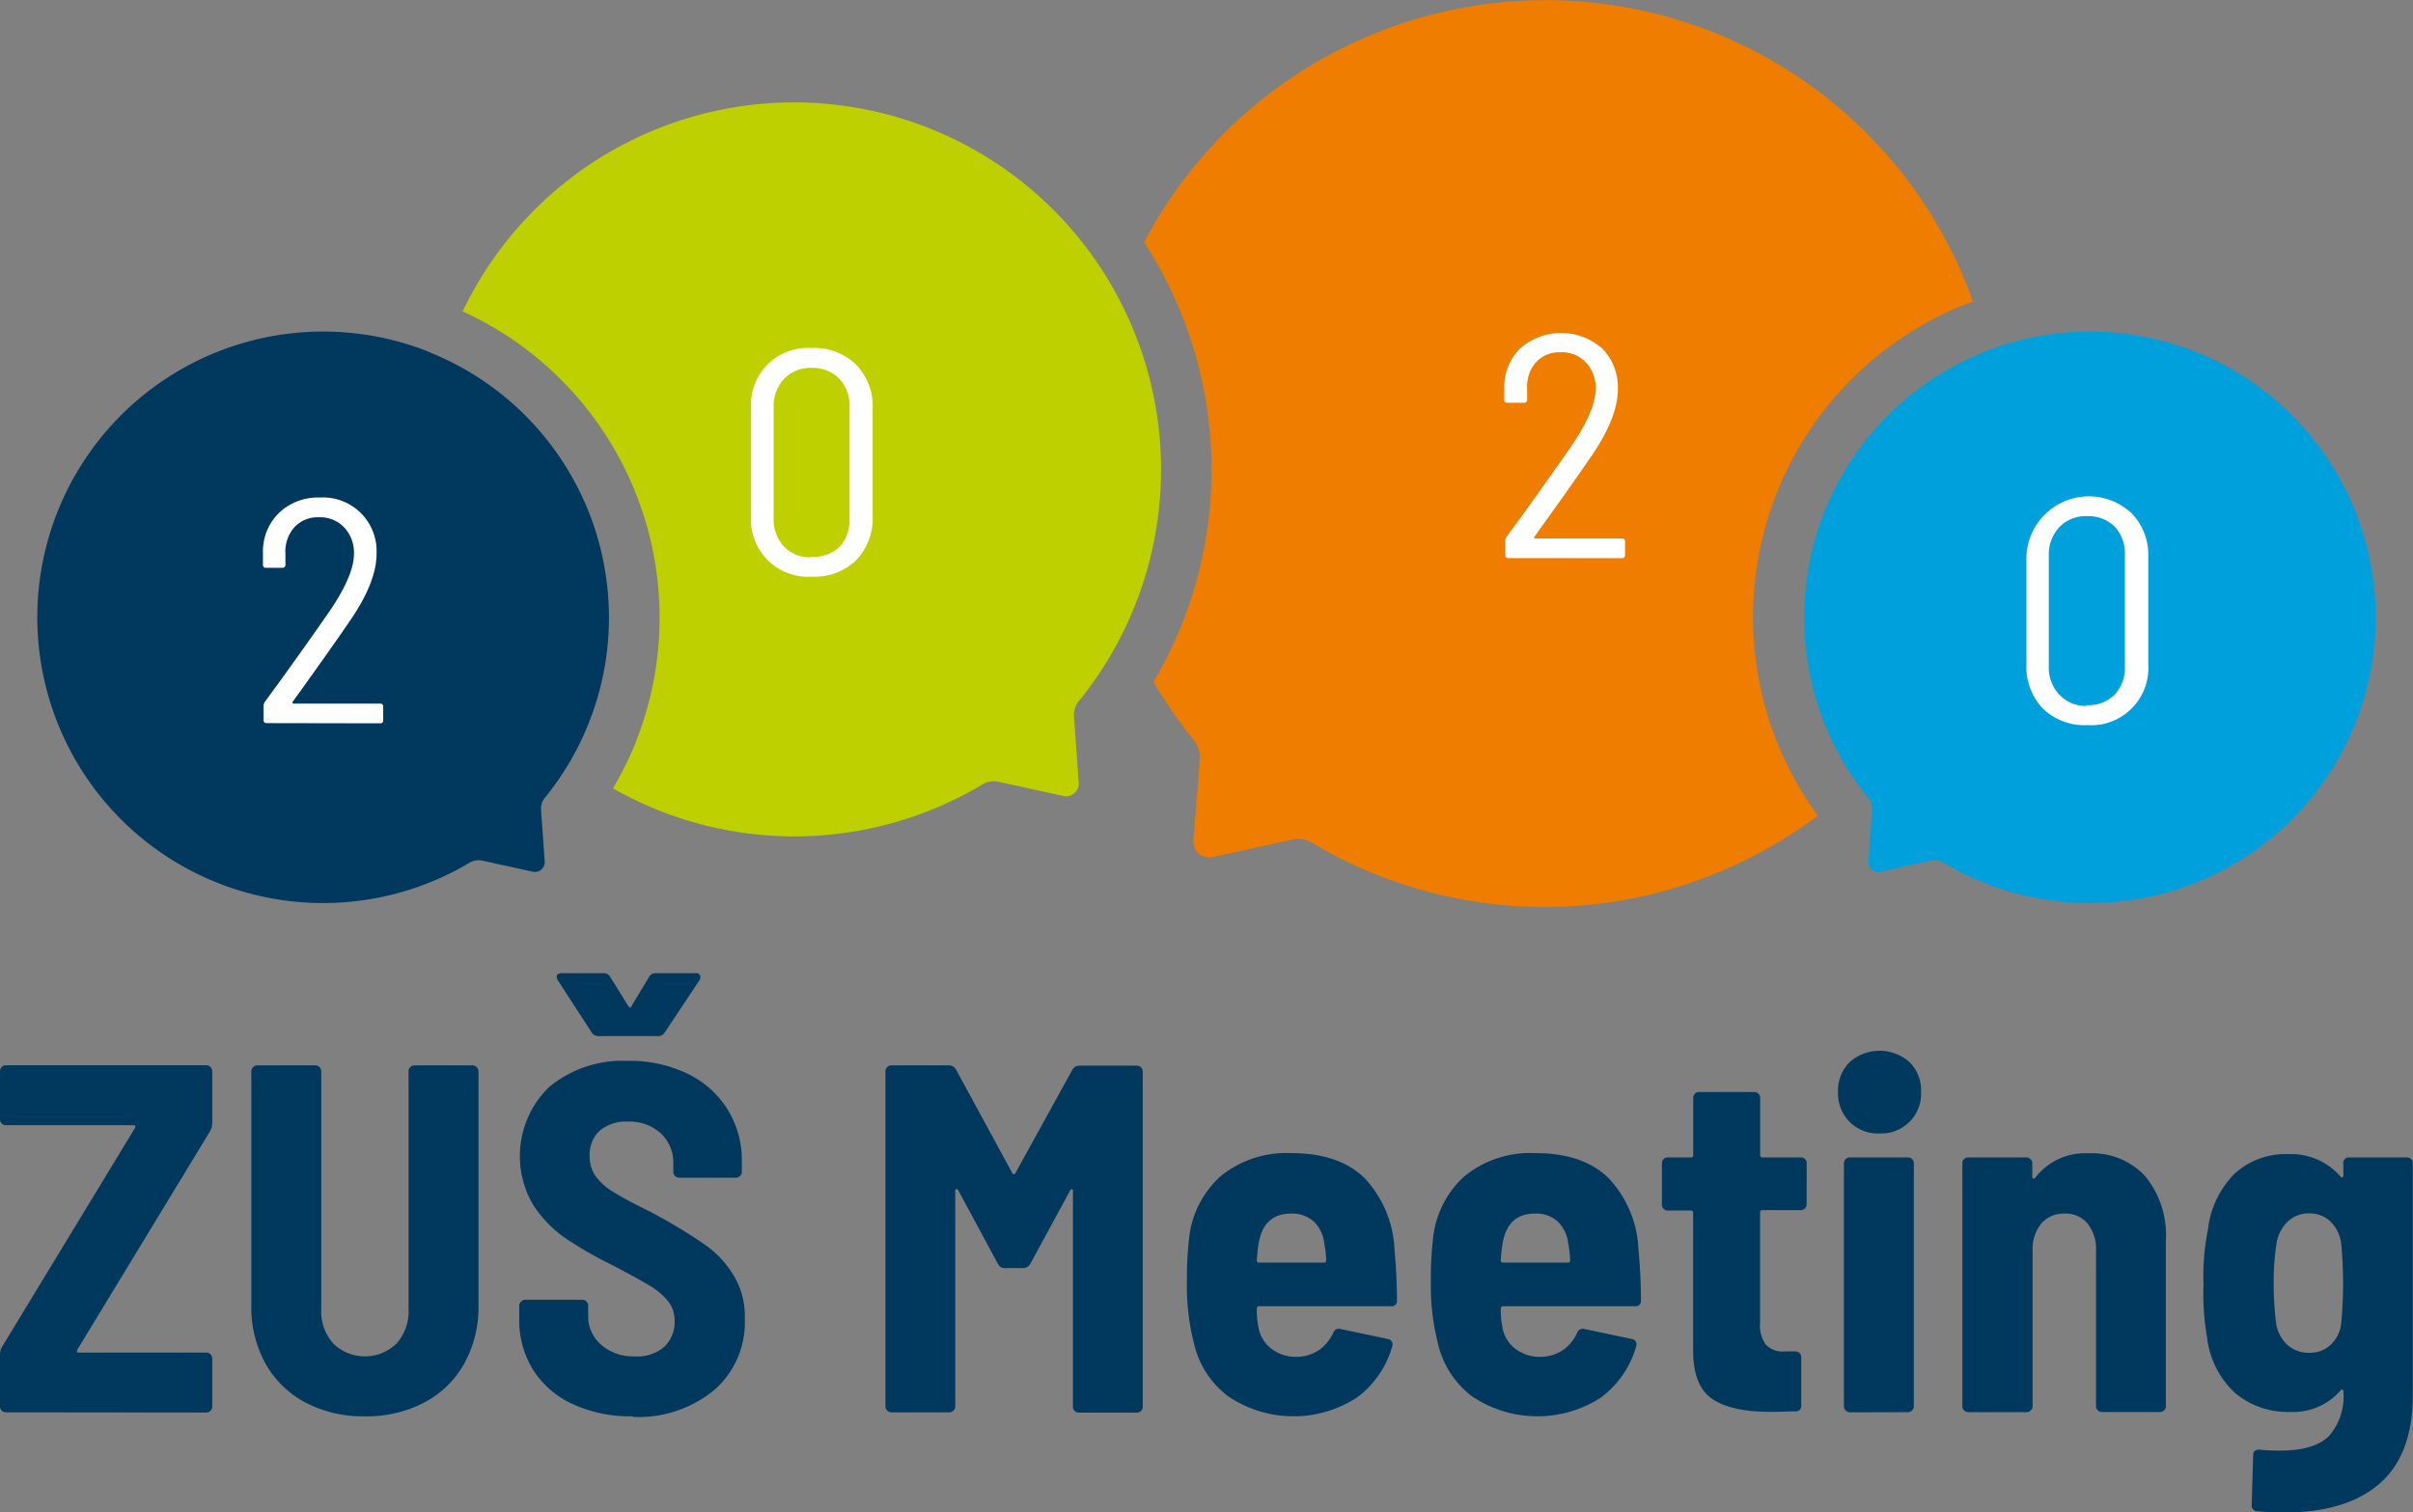
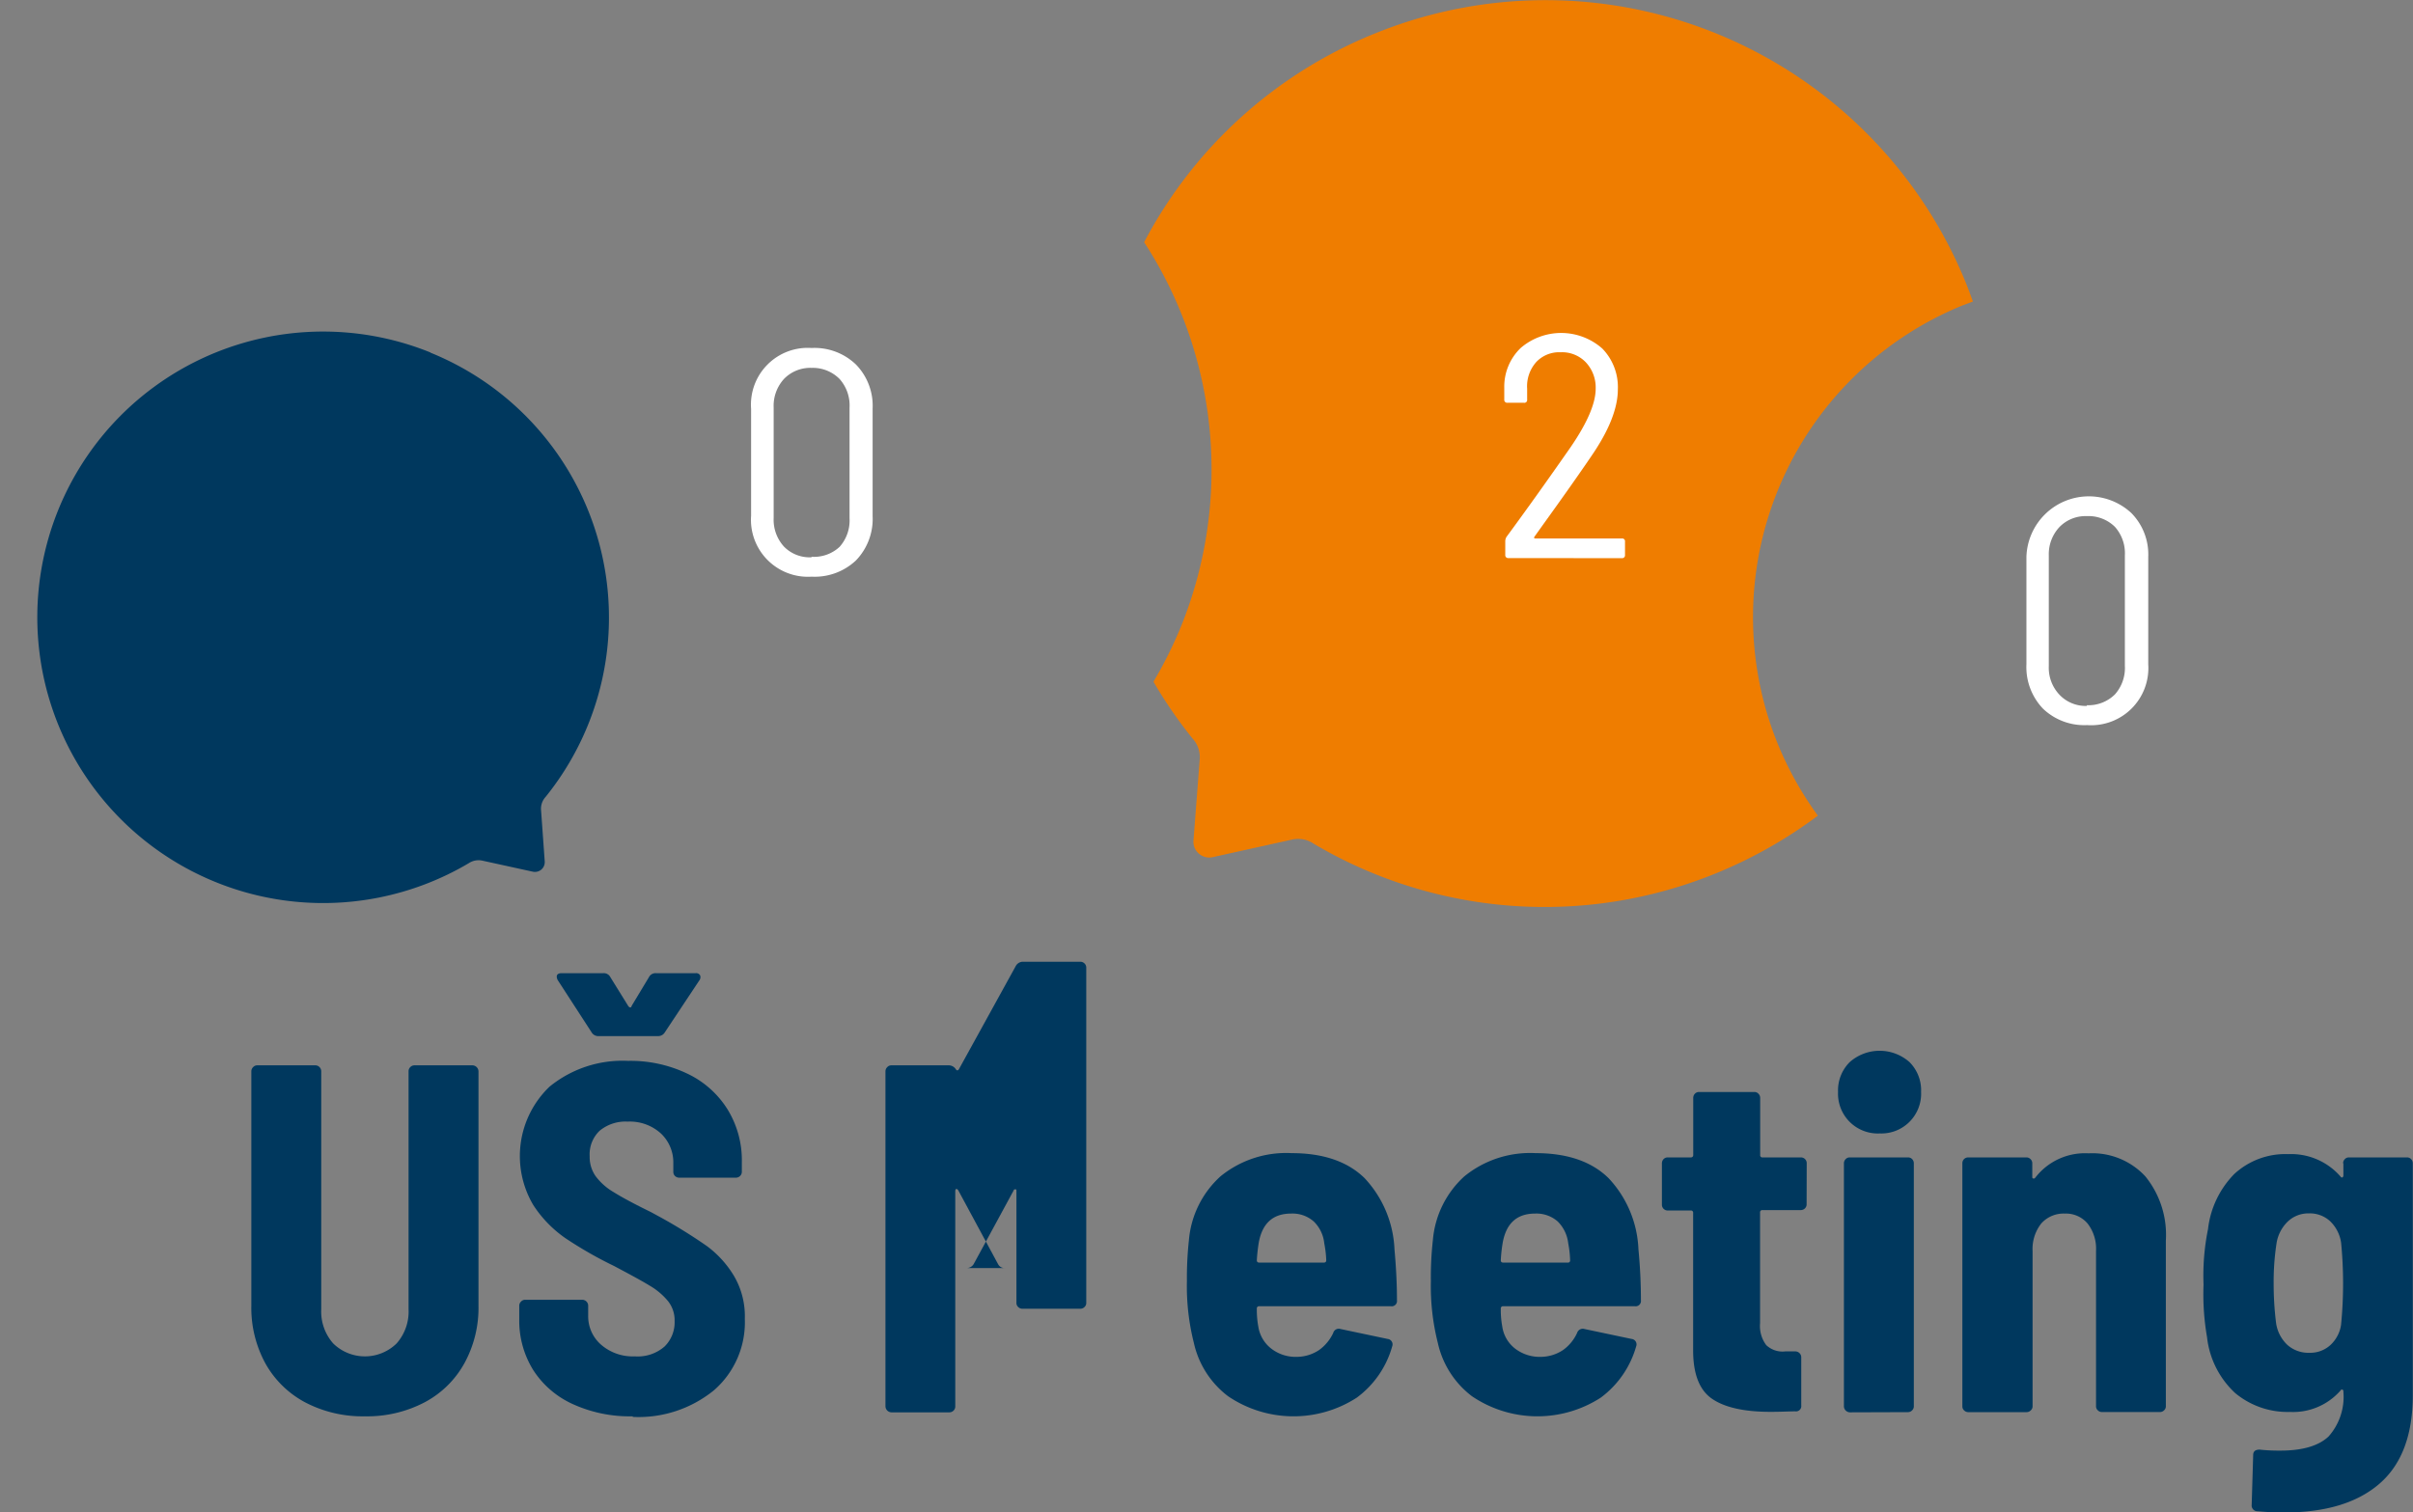
<svg xmlns="http://www.w3.org/2000/svg" viewBox="0 0 242.62 152.12">
  <rect x="0" y="0" width="242.62" height="152.12" fill="#808080" stroke="none" />
  <defs>
    <style>.cls-1{fill:#00385e;}.cls-1,.cls-2,.cls-3,.cls-4,.cls-5{fill-rule:evenodd;}.cls-2{fill:#ef7d00;}.cls-3{fill:#bed000;}.cls-4{fill:#00a0dd;}.cls-5{fill:#fff;}</style>
  </defs>
  <g id="Vrstva_2" data-name="Vrstva 2">
    <g id="Vrstva_1-2" data-name="Vrstva 1">
-       <path class="cls-1" d="M.6,142.05a.58.58,0,0,1-.43-.18.57.57,0,0,1-.17-.42v-5.23a1.5,1.5,0,0,1,.2-.75l13.36-22q.15-.3-.15-.3H.6A.58.58,0,0,1,.17,113a.59.59,0,0,1-.17-.42v-4.84a.61.61,0,0,1,.17-.42.58.58,0,0,1,.43-.18H20.74a.56.56,0,0,1,.42.18.58.58,0,0,1,.18.42V113a1.49,1.49,0,0,1-.2.74l-13.36,22q-.15.3.15.3H20.74a.59.59,0,0,1,.42.17.58.58,0,0,1,.18.43v4.83a.54.54,0,0,1-.18.42.56.56,0,0,1-.42.18Z" />
      <path class="cls-1" d="M36.69,142.45a12.43,12.43,0,0,1-6-1.4,9.9,9.9,0,0,1-4-3.91,11.68,11.68,0,0,1-1.42-5.81V107.75a.58.58,0,0,1,.18-.42.56.56,0,0,1,.42-.18H31.7a.58.58,0,0,1,.43.18.61.61,0,0,1,.17.42v23.93a4.85,4.85,0,0,0,1.2,3.44,4.56,4.56,0,0,0,6.38,0,4.85,4.85,0,0,0,1.2-3.44V107.75a.57.57,0,0,1,.17-.42.58.58,0,0,1,.42-.18h5.84a.62.62,0,0,1,.6.6v23.58a11.58,11.58,0,0,1-1.43,5.81,9.81,9.81,0,0,1-4,3.91A12.43,12.43,0,0,1,36.69,142.45Z" />
      <path class="cls-1" d="M63.61,142.45a13.79,13.79,0,0,1-6-1.22,9.27,9.27,0,0,1-4-3.44,9.4,9.4,0,0,1-1.4-5.11v-1.35a.56.56,0,0,1,.18-.42.54.54,0,0,1,.42-.18h5.73a.58.58,0,0,1,.43.18.59.59,0,0,1,.17.42v1a3.78,3.78,0,0,0,1.3,2.92,4.85,4.85,0,0,0,3.39,1.17,4.09,4.09,0,0,0,3-1,3.41,3.41,0,0,0,1-2.54,3.09,3.09,0,0,0-.65-2,6.82,6.82,0,0,0-1.82-1.55c-.78-.48-2-1.14-3.62-2a40.5,40.5,0,0,1-4.88-2.79,12,12,0,0,1-3.24-3.34,9.66,9.66,0,0,1,1.64-11.91,11.6,11.6,0,0,1,7.88-2.59A13.26,13.26,0,0,1,69.14,108a9.6,9.6,0,0,1,4,3.56,9.74,9.74,0,0,1,1.45,5.29v1a.58.58,0,0,1-.18.43.61.61,0,0,1-.42.17H68.29a.61.61,0,0,1-.42-.17.57.57,0,0,1-.17-.43V117a4,4,0,0,0-1.25-3,4.64,4.64,0,0,0-3.34-1.19,4.07,4.07,0,0,0-2.82.92,3.28,3.28,0,0,0-1,2.57,3.35,3.35,0,0,0,.6,2,6.1,6.1,0,0,0,1.84,1.62c.83.52,2.08,1.19,3.74,2l1.1.6a52.11,52.11,0,0,1,4.51,2.81,10.38,10.38,0,0,1,2.72,3,8,8,0,0,1,1.09,4.31,9.06,9.06,0,0,1-3.09,7.18,12,12,0,0,1-8.17,2.69Zm-3.44-38.24a.78.78,0,0,1-.7-.4l-3.39-5.23a.75.75,0,0,1-.1-.35c0-.23.17-.35.5-.35h4.19a.74.74,0,0,1,.7.4l1.79,2.89c.07.1.13.15.2.15s.12,0,.15-.15l1.74-2.89a.74.74,0,0,1,.7-.4h4a.45.45,0,0,1,.45.23.55.55,0,0,1-.1.52l-3.44,5.18a.78.78,0,0,1-.7.4Z" />
-       <path class="cls-1" d="M89.63,142.05a.62.62,0,0,1-.6-.6v-33.7a.58.58,0,0,1,.18-.42.54.54,0,0,1,.42-.18h5.73a.84.84,0,0,1,.75.4L101.79,118q.15.21.3,0l5.74-10.42a.82.82,0,0,1,.74-.4h5.74a.58.58,0,0,1,.42.18.57.57,0,0,1,.17.42v33.7a.54.54,0,0,1-.17.42.58.58,0,0,1-.42.18h-5.84a.58.58,0,0,1-.42-.18.54.54,0,0,1-.17-.42V119.82c0-.14,0-.2-.1-.2s-.14,0-.2.15l-4,7.37a.83.83,0,0,1-.75.4H101.1a.75.75,0,0,1-.75-.4l-4-7.42c-.07-.1-.13-.14-.2-.13s-.1.09-.1.23v21.63a.57.57,0,0,1-.17.42.58.58,0,0,1-.43.18Z" />
+       <path class="cls-1" d="M89.63,142.05a.62.62,0,0,1-.6-.6v-33.7a.58.58,0,0,1,.18-.42.54.54,0,0,1,.42-.18h5.73a.84.84,0,0,1,.75.4q.15.21.3,0l5.74-10.42a.82.82,0,0,1,.74-.4h5.74a.58.58,0,0,1,.42.18.57.57,0,0,1,.17.42v33.7a.54.54,0,0,1-.17.42.58.58,0,0,1-.42.18h-5.84a.58.58,0,0,1-.42-.18.54.54,0,0,1-.17-.42V119.82c0-.14,0-.2-.1-.2s-.14,0-.2.15l-4,7.37a.83.83,0,0,1-.75.4H101.1a.75.75,0,0,1-.75-.4l-4-7.42c-.07-.1-.13-.14-.2-.13s-.1.09-.1.23v21.63a.57.57,0,0,1-.17.42.58.58,0,0,1-.43.18Z" />
      <path class="cls-1" d="M130.41,136.47a4.08,4.08,0,0,0,2.24-.7,4.41,4.41,0,0,0,1.4-1.7.58.58,0,0,1,.74-.4l4.74,1a.55.55,0,0,1,.45.75,9.64,9.64,0,0,1-3.57,5.16,11.72,11.72,0,0,1-12.93-.15,9.23,9.23,0,0,1-3.44-5.36,23.31,23.31,0,0,1-.7-6.23,34.74,34.74,0,0,1,.2-4.09,9.77,9.77,0,0,1,3.17-6.43,10.44,10.44,0,0,1,7.15-2.34q4.78,0,7.35,2.52a11.14,11.14,0,0,1,3,7.15c.16,1.76.25,3.47.25,5.13a.53.53,0,0,1-.6.6H126.62a.22.22,0,0,0-.25.25,9.32,9.32,0,0,0,.15,1.8,3.47,3.47,0,0,0,1.3,2.21,4,4,0,0,0,2.59.83Zm-.6-14.41q-2.7,0-3.24,2.89a17.44,17.44,0,0,0-.2,1.8c0,.16.08.24.25.24h6.48c.17,0,.25-.08.25-.24a10.56,10.56,0,0,0-.2-1.7,3.55,3.55,0,0,0-1.05-2.19A3.21,3.21,0,0,0,129.81,122.06Z" />
      <path class="cls-1" d="M154.93,136.47a4.09,4.09,0,0,0,2.25-.7,4.3,4.3,0,0,0,1.39-1.7.6.6,0,0,1,.75-.4l4.74,1a.55.55,0,0,1,.45.75,9.7,9.7,0,0,1-3.57,5.16,11.74,11.74,0,0,1-12.94-.15,9.22,9.22,0,0,1-3.43-5.36,23.31,23.31,0,0,1-.7-6.23,32.69,32.69,0,0,1,.2-4.09,9.76,9.76,0,0,1,3.16-6.43,10.47,10.47,0,0,1,7.16-2.34q4.79,0,7.35,2.52a11.08,11.08,0,0,1,3,7.15c.17,1.76.25,3.47.25,5.13a.53.53,0,0,1-.59.6H151.15a.22.22,0,0,0-.25.25,9.32,9.32,0,0,0,.15,1.8,3.42,3.42,0,0,0,1.29,2.21,4.06,4.06,0,0,0,2.59.83Zm-.59-14.41q-2.7,0-3.24,2.89a15,15,0,0,0-.2,1.8c0,.16.08.24.25.24h6.48a.21.21,0,0,0,.24-.24,10.32,10.32,0,0,0-.19-1.7,3.66,3.66,0,0,0-1.05-2.19A3.23,3.23,0,0,0,154.34,122.06Z" />
      <path class="cls-1" d="M181.65,121.11a.57.57,0,0,1-.17.43.61.61,0,0,1-.42.17h-3.84a.22.22,0,0,0-.25.25v11.12a3.21,3.21,0,0,0,.62,2.21,2.38,2.38,0,0,0,1.92.63h1a.61.61,0,0,1,.42.17.58.58,0,0,1,.18.43v4.83a.53.53,0,0,1-.6.6c-.57,0-1.4.05-2.5.05q-3.93,0-5.85-1.3t-1.92-4.88V122a.22.22,0,0,0-.25-.25H167.7a.58.58,0,0,1-.6-.6V117a.61.61,0,0,1,.17-.42.57.57,0,0,1,.43-.17H170a.23.23,0,0,0,.25-.25v-5.74a.61.61,0,0,1,.17-.42.57.57,0,0,1,.43-.17h5.53a.54.54,0,0,1,.42.17.58.58,0,0,1,.18.42v5.74a.22.22,0,0,0,.25.25h3.84a.58.58,0,0,1,.59.59Z" />
      <path class="cls-1" d="M189,114a4,4,0,0,1-4.19-4.18,4,4,0,0,1,1.18-3,4.53,4.53,0,0,1,6,0,4,4,0,0,1,1.17,3A4,4,0,0,1,189,114ZM186,142.05a.62.62,0,0,1-.6-.6V117a.58.58,0,0,1,.18-.42.54.54,0,0,1,.42-.17h5.83a.57.57,0,0,1,.43.17.61.61,0,0,1,.17.42v24.43a.57.57,0,0,1-.17.42.58.58,0,0,1-.43.18Z" />
      <path class="cls-1" d="M210,116a7.26,7.26,0,0,1,5.71,2.32,9.32,9.32,0,0,1,2.06,6.45v16.65a.54.54,0,0,1-.17.42.58.58,0,0,1-.42.18h-5.84a.58.58,0,0,1-.42-.18.54.54,0,0,1-.17-.42V125.8a4.12,4.12,0,0,0-.85-2.74,2.85,2.85,0,0,0-2.29-1,3,3,0,0,0-2.37,1,4.14,4.14,0,0,0-.87,2.77v15.6a.54.54,0,0,1-.18.42.58.58,0,0,1-.42.18H197.9a.58.58,0,0,1-.42-.18.54.54,0,0,1-.17-.42V117a.58.58,0,0,1,.59-.59h5.84a.57.57,0,0,1,.42.17.58.58,0,0,1,.18.42v1.35c0,.1,0,.16.1.18s.14,0,.24-.13A6.3,6.3,0,0,1,210,116Z" />
      <path class="cls-1" d="M235.59,117a.58.58,0,0,1,.18-.42.54.54,0,0,1,.42-.17H242a.57.57,0,0,1,.43.17.61.61,0,0,1,.17.42V140.3q0,6-3.32,8.9t-9.49,2.92A28.35,28.35,0,0,1,227,152a.58.58,0,0,1-.6-.65l.15-5c0-.37.21-.55.65-.55a18.1,18.1,0,0,0,2.09.1c2.23,0,3.84-.48,4.84-1.42a6,6,0,0,0,1.49-4.51h0c0-.1,0-.17-.1-.2s-.13,0-.2.1a6.34,6.34,0,0,1-5.08,2.14,8.25,8.25,0,0,1-5.49-1.89,9,9,0,0,1-2.84-5.64,25.15,25.15,0,0,1-.35-5.28,23.43,23.43,0,0,1,.45-5.58,9.43,9.43,0,0,1,2.64-5.54,7.57,7.57,0,0,1,5.44-2,6.58,6.58,0,0,1,5.23,2.24c.07.1.14.13.2.1s.1-.1.1-.2V117Zm-.2,16.21a42.43,42.43,0,0,0,0-8.23,3.76,3.76,0,0,0-1.09-2.14,3,3,0,0,0-2.15-.8,3,3,0,0,0-2.12.82,3.87,3.87,0,0,0-1.12,2.12,25.41,25.41,0,0,0-.3,4.14,31.39,31.39,0,0,0,.25,4,3.76,3.76,0,0,0,1.12,2.14,3.17,3.17,0,0,0,2.22.8,3,3,0,0,0,2.14-.8A3.47,3.47,0,0,0,235.39,133.23Z" />
      <path class="cls-2" d="M138.26,3.36a45.39,45.39,0,0,0-23.22,21A42,42,0,0,1,118.75,63,42.73,42.73,0,0,1,116,68.53l0,.07a45.14,45.14,0,0,0,3.9,5.67h0a2.77,2.77,0,0,1,.73,2.08L120,84.55a1.56,1.56,0,0,0,.55,1.31l0,0h0a1.57,1.57,0,0,0,1.38.35l8-1.77a2.77,2.77,0,0,1,2.16.42h0a45.54,45.54,0,0,0,40.39,3,46.26,46.26,0,0,0,10.3-5.82c-.65-.9-1.27-1.84-1.85-2.82a34.66,34.66,0,0,1-2.2-4.45,33.87,33.87,0,0,1,18.64-44.07l1-.37c-.22-.63-.46-1.26-.71-1.89A45.62,45.62,0,0,0,138.26,3.36Z" />
-       <path class="cls-3" d="M93.69,13A36.94,36.94,0,0,1,108.57,70.4h0a2.22,2.22,0,0,0-.58,1.68l.47,6.64a1.25,1.25,0,0,1-.44,1.06v0h0a1.26,1.26,0,0,1-1.11.28l-6.51-1.43a2.19,2.19,0,0,0-1.74.34h0a36.85,36.85,0,0,1-37,.34l0-.06a35.3,35.3,0,0,0,2.09-4.17,5.42,5.42,0,0,0,.22-.56A33.86,33.86,0,0,0,46.52,31.32,36.91,36.91,0,0,1,93.69,13Z" />
      <path class="cls-1" d="M43.28,35.47A28.74,28.74,0,0,1,54.86,80.15h0a1.75,1.75,0,0,0-.46,1.31l.37,5.17a1,1,0,0,1-.34.83h0a1,1,0,0,1-.87.21l-5.07-1.11a1.78,1.78,0,0,0-1.36.26h0a28.74,28.74,0,1,1-3.85-51.37Z" />
-       <path class="cls-4" d="M199.35,35.47a28.74,28.74,0,0,0-11.58,44.68h0a1.75,1.75,0,0,1,.46,1.31l-.37,5.17a1,1,0,0,0,.34.83h0a1,1,0,0,0,.87.21l5.07-1.11a1.76,1.76,0,0,1,1.35.26h0a28.74,28.74,0,1,0,3.85-51.37Z" />
-       <path class="cls-5" d="M26.82,72.73a.29.29,0,0,1-.32-.32V71a.78.78,0,0,1,.13-.41q2.88-3.91,6.43-9,2.53-3.69,2.53-5.89a3.7,3.7,0,0,0-1-2.67,3.3,3.3,0,0,0-2.53-1,3.16,3.16,0,0,0-2.46,1,3.67,3.67,0,0,0-.9,2.67v1.09a.29.29,0,0,1-.32.32H26.76a.28.28,0,0,1-.32-.32V55.55a5.39,5.39,0,0,1,1.65-4,5.68,5.68,0,0,1,4.08-1.51,5.39,5.39,0,0,1,5.69,5.67c0,1.88-.87,4.09-2.62,6.65-1.13,1.67-2.78,4-4.93,7l-.9,1.25c0,.1,0,.16.1.16h8.7a.28.28,0,0,1,.32.32v1.34a.28.28,0,0,1-.32.32Z" />
      <path class="cls-5" d="M81.6,58a5.73,5.73,0,0,1-6.08-6.12V41.11A5.71,5.71,0,0,1,81.6,35a6,6,0,0,1,4.46,1.66,5.94,5.94,0,0,1,1.68,4.42V51.92a6,6,0,0,1-1.68,4.45A6.05,6.05,0,0,1,81.6,58Zm0-2A3.78,3.78,0,0,0,84.42,55a4,4,0,0,0,1-2.88V41a4,4,0,0,0-1-2.88A3.79,3.79,0,0,0,81.6,37a3.68,3.68,0,0,0-2.75,1.09A4,4,0,0,0,77.79,41V52.09A4,4,0,0,0,78.85,55,3.61,3.61,0,0,0,81.6,56.05Z" />
      <path class="cls-5" d="M151.67,56.13a.29.29,0,0,1-.32-.32V54.4a.89.89,0,0,1,.13-.41q2.88-3.91,6.43-9,2.53-3.69,2.53-5.89a3.7,3.7,0,0,0-1-2.67,3.3,3.3,0,0,0-2.53-1,3.16,3.16,0,0,0-2.46,1,3.67,3.67,0,0,0-.9,2.67v1.09a.28.28,0,0,1-.32.32h-1.66a.29.29,0,0,1-.32-.32V39a5.39,5.39,0,0,1,1.65-4,6.24,6.24,0,0,1,8.21.06,5.56,5.56,0,0,1,1.56,4.1c0,1.88-.87,4.09-2.62,6.65-1.13,1.67-2.77,4-4.93,7L154.27,54c-.05.1,0,.16.09.16h8.71a.28.28,0,0,1,.32.32v1.34a.29.29,0,0,1-.32.32Z" />
      <path class="cls-5" d="M209.83,72.93a6,6,0,0,1-4.42-1.66,6.06,6.06,0,0,1-1.66-4.45V56a6.28,6.28,0,0,1,10.54-4.41A5.93,5.93,0,0,1,216,56V66.82a5.75,5.75,0,0,1-6.14,6.11Zm0-2a3.79,3.79,0,0,0,2.82-1.09,4,4,0,0,0,1-2.88V55.87a4,4,0,0,0-1-2.88,3.78,3.78,0,0,0-2.82-1.08A3.67,3.67,0,0,0,207.08,53,4,4,0,0,0,206,55.87V67a3.94,3.94,0,0,0,1.06,2.86A3.62,3.62,0,0,0,209.83,71Z" />
    </g>
  </g>
</svg>